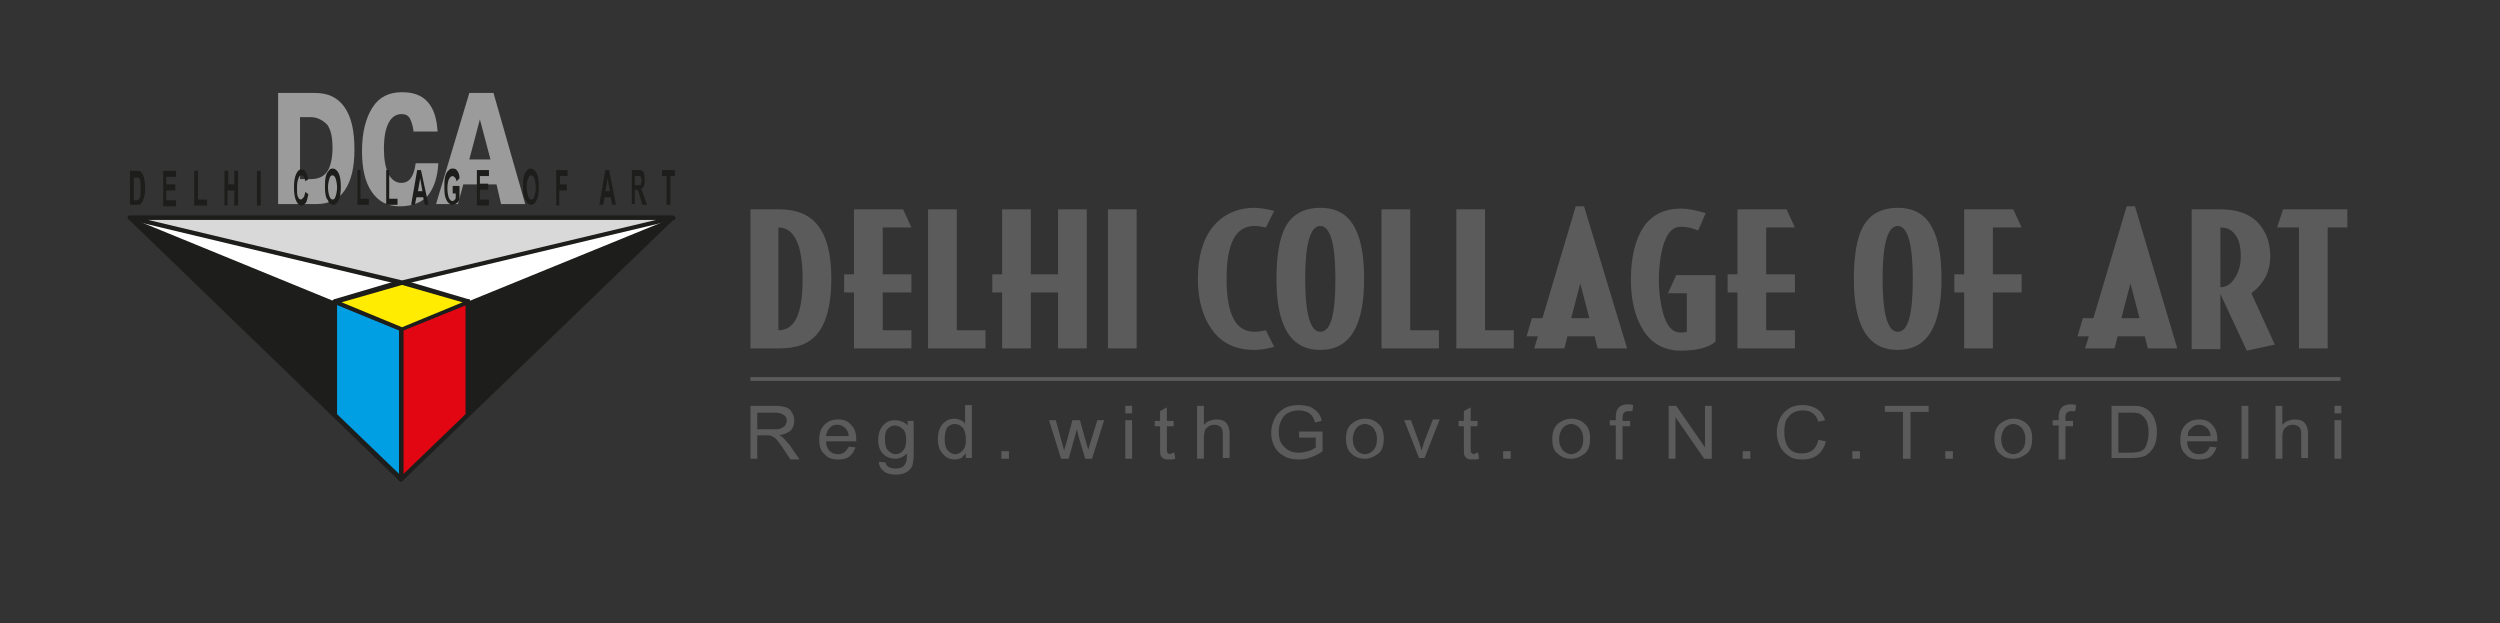
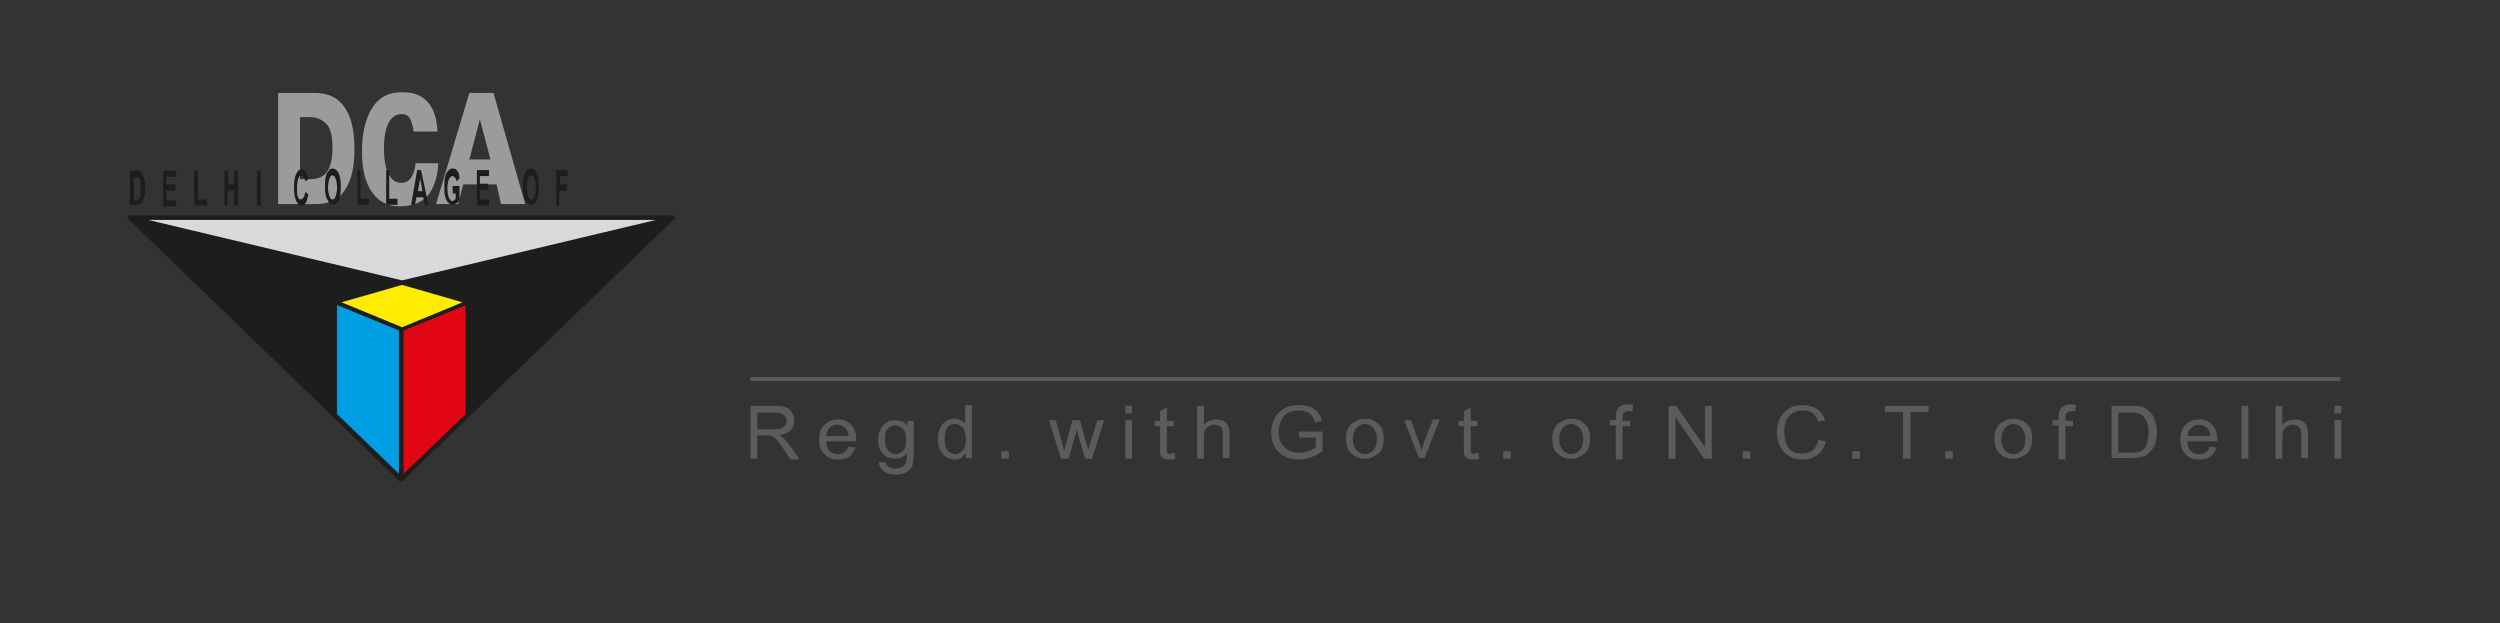
<svg xmlns="http://www.w3.org/2000/svg" version="1.1" id="Layer_1" x="0px" y="0px" viewBox="0 0 330.8 82.5" style="enable-background:new 0 0 330.8 82.5;" xml:space="preserve">
  <rect x="0" y="0" width="330.8" height="82.5" fill="#333333" stroke="none" />
  <style type="text/css">
	.st0{fill:#1D1D1B;}
	.st1{fill-rule:evenodd;clip-rule:evenodd;fill:#1D1D1B;}
	.st2{fill-rule:evenodd;clip-rule:evenodd;fill:#FFFFFF;}
	.st3{fill-rule:evenodd;clip-rule:evenodd;fill:#009EE2;}
	.st4{fill-rule:evenodd;clip-rule:evenodd;fill:#E20613;}
	.st5{fill-rule:evenodd;clip-rule:evenodd;fill:#9C9B9B;}
	.st6{fill-rule:evenodd;clip-rule:evenodd;fill:#FFEC00;}
	.st7{fill-rule:evenodd;clip-rule:evenodd;fill:#D9D9D9;}
	.st8{fill:#5B5B5B;}
</style>
  <g>
    <g>
      <path class="st0" d="M53.1,63.7L53.1,63.7C53.1,63.7,53.1,63.6,53.1,63.7C53.1,63.6,53.1,63.6,53.1,63.7L53.1,63.7    c-0.1,0-0.1,0-0.2,0h0c0,0,0,0,0,0c0,0,0,0,0,0c0,0,0,0,0,0c0,0,0,0,0,0L17,29c-0.1-0.1-0.1-0.2-0.1-0.3c0-0.1,0.1-0.2,0.3-0.2    h35.9c0,0,0,0,0,0h0h35.9c0.1,0,0.2,0.1,0.3,0.2c0,0.1,0,0.2-0.1,0.3L53.3,63.6c0,0,0,0-0.1,0c0,0,0,0,0,0c0,0,0,0,0,0    c0,0,0,0,0,0C53.3,63.6,53.3,63.6,53.1,63.7C53.2,63.6,53.2,63.6,53.1,63.7C53.2,63.6,53.2,63.6,53.1,63.7L53.1,63.7    C53.2,63.6,53.2,63.7,53.1,63.7z M17.9,29.1l35,33.6l0-33.6H17.9z M53.4,29.1l0,33.6l35-33.6H53.4z" />
    </g>
    <g>
      <polygon class="st1" points="17.2,28.8 53.1,28.8 53.1,63.4 89.1,28.8 53.1,28.8 53.1,63.4   " />
    </g>
    <g>
-       <polygon class="st2" points="17.2,28.8 89.1,28.8 53.1,43.5   " />
-     </g>
+       </g>
    <g>
      <polygon class="st3" points="44.4,39.9 53.1,43.5 53.1,63.4 44.4,54.9   " />
    </g>
    <g>
      <path class="st0" d="M53.1,63.7c-0.1,0-0.1,0-0.2-0.1l-8.8-8.5c-0.1-0.1-0.1-0.1-0.1-0.2v-15c0-0.1,0-0.2,0.1-0.2    c0.1-0.1,0.2-0.1,0.3,0l8.8,3.6c0.1,0,0.2,0.1,0.2,0.3l0,19.8c0,0.1-0.1,0.2-0.2,0.3C53.2,63.6,53.2,63.7,53.1,63.7z M44.6,54.8    l8.2,7.9l0-19l-8.2-3.4V54.8z" />
    </g>
    <g>
      <polygon class="st4" points="61.9,39.9 53.1,43.5 53.1,63.4 61.9,54.9   " />
    </g>
    <g>
      <path class="st0" d="M53.1,63.7c0,0-0.1,0-0.1,0c-0.1,0-0.2-0.1-0.2-0.3V43.5c0-0.1,0.1-0.2,0.2-0.3l8.8-3.6c0.1,0,0.2,0,0.3,0    c0.1,0.1,0.1,0.1,0.1,0.2v15c0,0.1,0,0.1-0.1,0.2l-8.8,8.5C53.3,63.6,53.2,63.7,53.1,63.7z M53.4,43.7v19l8.2-7.9V40.4L53.4,43.7z    " />
    </g>
    <g>
      <path class="st5" d="M36.8,27V12.3h4.9c1.7,0,3,0.6,3.9,1.9c0.9,1.3,1.3,3.1,1.3,5.6c0,2.3-0.4,4.1-1.3,5.4    c-0.8,1.2-2.1,1.8-3.7,1.8H36.8z M41.1,15.5h-1.4v8.2h1.4c1,0,1.7-0.3,2.2-1c0.4-0.6,0.7-1.7,0.7-3.1c0-1.4-0.2-2.4-0.7-3.1    C42.7,15.9,42,15.5,41.1,15.5z" />
    </g>
    <g>
      <path class="st5" d="M54.7,17.2c-0.1-0.7-0.3-1.2-0.5-1.6c-0.3-0.4-0.6-0.5-1.1-0.5c-0.7,0-1.3,0.4-1.7,1.2    c-0.4,0.8-0.6,1.9-0.6,3.4c0,1.4,0.2,2.5,0.6,3.3c0.4,0.8,1,1.2,1.7,1.2c0.5,0,1-0.2,1.3-0.7c0.3-0.4,0.5-1.1,0.6-1.9h3    c-0.1,1.9-0.6,3.3-1.4,4.3c-0.8,0.9-2.1,1.4-3.7,1.4c-1.6,0-2.8-0.6-3.7-1.9c-0.9-1.3-1.3-3.1-1.3-5.4c0-2.5,0.5-4.4,1.4-5.8    c0.9-1.4,2.2-2,3.9-2c1.5,0,2.6,0.4,3.4,1.3c0.8,0.9,1.2,2.2,1.3,3.9H54.7z" />
    </g>
    <g>
      <path class="st5" d="M60.6,27h-2.9l4.4-14.7h3.2L69.5,27h-3.2l-0.6-2.6h-4.4L60.6,27z M64.9,21.1l-1.4-5.3l-1.4,5.3H64.9z" />
    </g>
    <g>
      <polygon class="st6" points="44.4,39.9 53.1,43.5 62,39.9 53.1,37.4   " />
    </g>
    <g>
      <path class="st0" d="M53.1,43.8c0,0-0.1,0-0.1,0l-8.8-3.6c-0.1,0-0.2-0.2-0.2-0.3c0-0.1,0.1-0.2,0.2-0.3l8.8-2.6    c0.1,0,0.1,0,0.2,0l8.8,2.6c0.1,0,0.2,0.1,0.2,0.3c0,0.1-0.1,0.2-0.2,0.3l-8.8,3.6C53.2,43.8,53.2,43.8,53.1,43.8z M45.2,40l8,3.3    l8-3.3l-8-2.3L45.2,40z" />
    </g>
    <g>
      <polygon class="st7" points="17.2,28.8 89.1,28.8 53.1,37.4   " />
    </g>
    <g>
      <path class="st0" d="M53.1,37.7C53.1,37.7,53.1,37.7,53.1,37.7l-36-8.6c-0.1,0-0.2-0.2-0.2-0.3c0-0.1,0.1-0.2,0.3-0.2h71.9    c0.1,0,0.3,0.1,0.3,0.2c0,0.1-0.1,0.3-0.2,0.3L53.1,37.7C53.2,37.7,53.2,37.7,53.1,37.7z M19.6,29.1l33.6,8l33.6-8H19.6z" />
    </g>
    <g>
      <path class="st0" d="M34,27.2v-4.6h0.5v4.6H34z M29.7,27.2v-4.6h0.5v1.8H31v-1.8h0.5v4.6H31v-2h-0.9v2H29.7z M25.7,27.2v-4.6h0.5    v3.8h1.2v0.8H25.7z M21.6,27.2v-4.6h1.7v0.8H22v1h1.2v0.8H22v1.3h1.3v0.8H21.6z M17.7,23.4v3.1h0.3c0.1,0,0.3,0,0.3-0.1    c0.1,0,0.1-0.1,0.2-0.2c0-0.1,0.1-0.2,0.1-0.4c0-0.2,0-0.5,0-0.8c0-0.3,0-0.6,0-0.8c0-0.2-0.1-0.4-0.1-0.5    c-0.1-0.1-0.1-0.2-0.2-0.2c-0.1,0-0.2,0-0.4,0H17.7z M17.3,22.6h0.8c0.2,0,0.4,0,0.5,0.1c0.1,0.1,0.2,0.2,0.3,0.4    c0.1,0.2,0.2,0.4,0.2,0.7c0.1,0.3,0.1,0.7,0.1,1.1c0,0.4,0,0.7-0.1,1c-0.1,0.3-0.1,0.5-0.2,0.7c-0.1,0.2-0.2,0.3-0.3,0.4    c-0.1,0.1-0.3,0.1-0.5,0.1h-0.9V22.6z" />
    </g>
    <g>
      <path class="st0" d="M63.1,27.1v-4.6h1.6v0.8h-1.2v1h1.1v0.8h-1.1v1.3h1.2v0.8H63.1z M59.9,25.4v-0.8h0.9v1.8    c-0.1,0.2-0.2,0.4-0.4,0.5c-0.2,0.1-0.3,0.2-0.5,0.2c-0.2,0-0.4-0.1-0.6-0.3c-0.2-0.2-0.3-0.5-0.4-0.8c-0.1-0.4-0.1-0.8-0.1-1.3    c0-0.5,0-0.9,0.1-1.3c0.1-0.4,0.2-0.6,0.4-0.8c0.2-0.2,0.3-0.3,0.6-0.3c0.3,0,0.5,0.1,0.6,0.3c0.2,0.2,0.3,0.6,0.3,1L60.4,24    c0-0.2-0.1-0.4-0.2-0.5c-0.1-0.1-0.2-0.2-0.3-0.2c-0.2,0-0.3,0.1-0.5,0.4c-0.1,0.3-0.2,0.6-0.2,1.2c0,0.6,0.1,1,0.2,1.3    c0.1,0.2,0.3,0.4,0.4,0.4c0.1,0,0.2,0,0.3-0.1c0.1-0.1,0.2-0.2,0.2-0.3v-0.6H59.9z M55.9,25.3l-0.3-1.7l-0.3,1.7H55.9z M56.7,27.1    h-0.5l-0.2-1h-0.9l-0.2,1h-0.5l0.8-4.6h0.5L56.7,27.1z M51.1,27.1v-4.6h0.4v3.8h1.1v0.8H51.1z M47.3,27.1v-4.6h0.4v3.8h1.1v0.8    H47.3z M43.4,24.8c0,0.5,0.1,0.9,0.2,1.2c0.1,0.3,0.3,0.4,0.4,0.4c0.2,0,0.3-0.1,0.4-0.4c0.1-0.3,0.2-0.7,0.2-1.2    c0-0.5-0.1-0.9-0.2-1.2c-0.1-0.3-0.3-0.4-0.4-0.4c-0.2,0-0.3,0.1-0.4,0.4C43.5,23.9,43.4,24.3,43.4,24.8z M43,24.8    c0-0.5,0-1,0.1-1.4c0.1-0.4,0.2-0.6,0.4-0.8c0.1-0.2,0.3-0.3,0.5-0.3c0.3,0,0.6,0.2,0.8,0.6c0.2,0.4,0.3,1,0.3,1.8    c0,0.8-0.1,1.4-0.3,1.8c-0.2,0.4-0.4,0.6-0.7,0.6c-0.3,0-0.6-0.2-0.7-0.6C43.1,26.2,43,25.6,43,24.8z M40.4,25.4l0.4,0.3    c-0.1,0.5-0.2,0.9-0.3,1.1c-0.2,0.2-0.3,0.4-0.6,0.4c-0.3,0-0.5-0.2-0.7-0.6c-0.2-0.4-0.3-1-0.3-1.8c0-0.8,0.1-1.4,0.3-1.8    c0.2-0.4,0.4-0.6,0.7-0.6c0.2,0,0.4,0.1,0.6,0.4c0.1,0.2,0.2,0.5,0.3,0.9L40.4,24c0-0.2-0.1-0.4-0.2-0.6c-0.1-0.1-0.2-0.2-0.3-0.2    c-0.2,0-0.3,0.1-0.4,0.4c-0.1,0.2-0.2,0.6-0.2,1.2c0,0.6,0,1,0.1,1.2c0.1,0.2,0.2,0.4,0.4,0.4c0.1,0,0.2-0.1,0.3-0.2    C40.3,26,40.3,25.8,40.4,25.4z" />
    </g>
    <g>
      <path class="st0" d="M73.6,27.1v-4.6h1.5v0.8h-1v1.1h0.9v0.8H74v2H73.6z M69.7,24.8c0,0.5,0.1,0.9,0.2,1.2    c0.1,0.3,0.3,0.4,0.4,0.4c0.2,0,0.3-0.1,0.4-0.4c0.1-0.3,0.2-0.7,0.2-1.2c0-0.5-0.1-0.9-0.2-1.2c-0.1-0.3-0.3-0.4-0.4-0.4    c-0.2,0-0.3,0.1-0.4,0.4C69.7,23.9,69.7,24.3,69.7,24.8z M69.2,24.8c0-0.5,0-1,0.1-1.4c0.1-0.4,0.2-0.6,0.4-0.8    c0.1-0.2,0.3-0.3,0.5-0.3c0.3,0,0.6,0.2,0.8,0.6c0.2,0.4,0.3,1,0.3,1.8c0,0.8-0.1,1.4-0.3,1.8c-0.2,0.4-0.4,0.6-0.7,0.6    c-0.3,0-0.6-0.2-0.7-0.6C69.3,26.2,69.2,25.6,69.2,24.8z" />
    </g>
    <g>
-       <path class="st0" d="M88.2,27.1v-3.8h-0.6v-0.8h1.7v0.8h-0.6v3.8H88.2z M84,24.5h0.3c0.2,0,0.3,0,0.4,0c0.1,0,0.1-0.1,0.1-0.2    c0-0.1,0.1-0.2,0.1-0.4c0-0.1,0-0.3-0.1-0.4c0-0.1-0.1-0.2-0.1-0.2c0,0-0.2,0-0.4,0H84V24.5z M83.6,27.1v-4.6h0.9    c0.2,0,0.4,0,0.5,0.1c0.1,0.1,0.2,0.2,0.2,0.4c0.1,0.2,0.1,0.4,0.1,0.7c0,0.4,0,0.7-0.1,0.9c-0.1,0.2-0.2,0.4-0.4,0.4    c0.1,0.1,0.2,0.2,0.2,0.4c0.1,0.1,0.1,0.4,0.3,0.8l0.3,0.9H85l-0.3-1c-0.1-0.4-0.2-0.6-0.2-0.7c0-0.1-0.1-0.2-0.1-0.2    c0,0-0.1-0.1-0.2-0.1H84v1.9H83.6z M80.7,25.3l-0.3-1.7l-0.3,1.7H80.7z M81.5,27.1H81l-0.2-1H80l-0.2,1h-0.5l0.8-4.6h0.5    L81.5,27.1z" />
-     </g>
+       </g>
  </g>
  <g>
    <path class="st8" d="M308.9,60.7v-5.1h0.9v5.1H308.9z M308.9,54.7v-1h0.9v1H308.9z M301.1,60.7v-7h0.9v2.5c0.2-0.2,0.4-0.4,0.7-0.5   c0.3-0.1,0.6-0.2,0.9-0.2c0.6,0,1,0.1,1.3,0.4c0.3,0.3,0.5,0.8,0.5,1.5v3.2h-0.9v-3.2c0-0.4-0.1-0.8-0.3-0.9   c-0.2-0.2-0.5-0.3-0.8-0.3c-0.4,0-0.7,0.1-1,0.4c-0.3,0.2-0.4,0.7-0.4,1.3v2.8H301.1z M296.6,60.7v-7h0.9v7H296.6z M289.5,57.7h3   c0-0.4-0.2-0.8-0.4-1c-0.3-0.3-0.7-0.5-1.1-0.5c-0.4,0-0.7,0.1-1,0.4C289.6,56.9,289.5,57.2,289.5,57.7z M292.4,59.1l0.9,0.1   c-0.2,0.5-0.4,0.9-0.8,1.2c-0.4,0.3-0.9,0.4-1.5,0.4c-0.8,0-1.4-0.2-1.8-0.7c-0.5-0.4-0.7-1.1-0.7-1.9c0-0.9,0.2-1.5,0.7-2   c0.5-0.5,1.1-0.7,1.8-0.7c0.7,0,1.3,0.2,1.7,0.7c0.5,0.5,0.7,1.1,0.7,2l0,0.2h-4c0,0.6,0.2,1,0.5,1.3c0.3,0.3,0.7,0.4,1.1,0.4   C291.7,60.1,292.2,59.7,292.4,59.1z M280.3,59.9h1.6c0.6,0,1.1-0.1,1.4-0.2c0.3-0.2,0.6-0.4,0.7-0.8c0.2-0.5,0.3-1,0.3-1.7   c0-0.7-0.1-1.3-0.4-1.7c-0.2-0.4-0.6-0.7-0.9-0.8c-0.3-0.1-0.7-0.1-1.2-0.1h-1.5V59.9z M279.4,60.7v-7h2.5c0.6,0,1.1,0,1.4,0.1   c0.4,0.1,0.8,0.3,1.1,0.6c0.3,0.3,0.6,0.7,0.7,1.1c0.2,0.5,0.3,1,0.3,1.6c0,0.8-0.1,1.5-0.4,2c-0.3,0.6-0.7,0.9-1.1,1.2   c-0.5,0.2-1.1,0.3-1.8,0.3H279.4z M272.4,60.7v-4.4h-0.8v-0.7h0.8v-0.5c0-0.4,0.1-0.7,0.2-0.9c0.1-0.2,0.3-0.4,0.5-0.5   c0.2-0.1,0.5-0.2,0.8-0.2c0.3,0,0.5,0,0.8,0.1l-0.1,0.8c-0.2,0-0.4,0-0.5,0c-0.3,0-0.5,0.1-0.6,0.2c-0.1,0.1-0.2,0.3-0.2,0.6v0.5h1   v0.7h-1v4.4H272.4z M264.8,58.1c0,0.7,0.2,1.1,0.5,1.5c0.3,0.3,0.7,0.5,1.1,0.5c0.4,0,0.8-0.2,1.1-0.5c0.3-0.3,0.5-0.8,0.5-1.5   c0-0.7-0.2-1.1-0.5-1.5c-0.3-0.3-0.7-0.5-1.1-0.5c-0.4,0-0.8,0.2-1.1,0.5C265,57,264.8,57.5,264.8,58.1z M263.9,58.1   c0-0.9,0.2-1.5,0.7-2c0.5-0.4,1.1-0.7,1.8-0.7c0.7,0,1.3,0.2,1.8,0.7c0.5,0.4,0.7,1.1,0.7,1.9c0,0.9-0.2,1.6-0.7,2   c-0.5,0.4-1.1,0.7-1.8,0.7c-0.7,0-1.3-0.2-1.8-0.7C264.2,59.7,263.9,59,263.9,58.1z M257.4,60.7v-1h1v1H257.4z M251.8,60.7v-6.2   h-2.4v-0.8h5.8v0.8h-2.4v6.2H251.8z M245.1,60.7v-1h1v1H245.1z M240.6,58.2l1,0.2c-0.2,0.8-0.6,1.4-1.1,1.8c-0.5,0.4-1.2,0.6-2,0.6   c-0.7,0-1.3-0.1-1.7-0.4c-0.5-0.3-0.9-0.7-1.2-1.2c-0.3-0.6-0.5-1.2-0.5-2c0-0.8,0.2-1.4,0.5-2c0.3-0.5,0.7-0.9,1.2-1.2   c0.5-0.3,1.1-0.4,1.8-0.4c0.7,0,1.3,0.2,1.8,0.5c0.5,0.3,0.9,0.9,1.1,1.5l-0.9,0.2c-0.3-1-1-1.5-2-1.5c-0.5,0-0.9,0.1-1.3,0.3   c-0.4,0.2-0.6,0.5-0.9,0.9c-0.2,0.4-0.3,0.9-0.3,1.6c0,1,0.2,1.7,0.6,2.2c0.4,0.5,1,0.7,1.7,0.7c0.5,0,1-0.1,1.4-0.4   C240.2,59.3,240.5,58.8,240.6,58.2z M230.6,60.7v-1h1v1H230.6z M220.8,60.7v-7h1l3.8,5.5v-5.5h0.9v7h-1l-3.8-5.5v5.5H220.8z    M213.8,60.7v-4.4H213v-0.7h0.8v-0.5c0-0.4,0.1-0.7,0.2-0.9c0.1-0.2,0.3-0.4,0.5-0.5c0.2-0.1,0.5-0.2,0.8-0.2c0.3,0,0.5,0,0.8,0.1   l-0.1,0.8c-0.2,0-0.4,0-0.5,0c-0.3,0-0.5,0.1-0.6,0.2c-0.1,0.1-0.2,0.3-0.2,0.6v0.5h1v0.7h-1v4.4H213.8z M206.3,58.1   c0,0.7,0.2,1.1,0.5,1.5c0.3,0.3,0.7,0.5,1.1,0.5c0.4,0,0.8-0.2,1.1-0.5c0.3-0.3,0.5-0.8,0.5-1.5c0-0.7-0.2-1.1-0.5-1.5   c-0.3-0.3-0.7-0.5-1.1-0.5c-0.4,0-0.8,0.2-1.1,0.5C206.5,57,206.3,57.5,206.3,58.1z M205.4,58.1c0-0.9,0.2-1.5,0.7-2   c0.5-0.4,1.1-0.7,1.8-0.7c0.7,0,1.3,0.2,1.8,0.7c0.5,0.4,0.7,1.1,0.7,1.9c0,0.9-0.2,1.6-0.7,2c-0.5,0.4-1.1,0.7-1.8,0.7   c-0.7,0-1.3-0.2-1.8-0.7C205.6,59.7,205.4,59,205.4,58.1z M198.9,60.7v-1h1v1H198.9z M195.6,59.9l0.1,0.8c-0.2,0.1-0.5,0.1-0.7,0.1   c-0.3,0-0.6,0-0.8-0.1c-0.2-0.1-0.3-0.2-0.4-0.4c-0.1-0.2-0.1-0.5-0.1-1v-2.9h-0.7v-0.7h0.7v-1.3l0.9-0.5v1.8h0.9v0.7h-0.9v3   c0,0.3,0,0.5,0.1,0.5c0.1,0.1,0.2,0.2,0.4,0.2C195.3,59.9,195.4,59.9,195.6,59.9z M187.8,60.7l-2-5.1h0.9l1.1,3   c0.1,0.3,0.2,0.7,0.3,1c0.1-0.3,0.2-0.6,0.3-1l1.2-3.1h0.9l-2,5.1H187.8z M179,58.1c0,0.7,0.2,1.1,0.5,1.5c0.3,0.3,0.7,0.5,1.1,0.5   c0.4,0,0.8-0.2,1.1-0.5c0.3-0.3,0.5-0.8,0.5-1.5c0-0.7-0.2-1.1-0.5-1.5c-0.3-0.3-0.7-0.5-1.1-0.5c-0.4,0-0.8,0.2-1.1,0.5   C179.2,57,179,57.5,179,58.1z M178.1,58.1c0-0.9,0.2-1.5,0.7-2c0.5-0.4,1.1-0.7,1.8-0.7c0.7,0,1.3,0.2,1.8,0.7   c0.5,0.4,0.7,1.1,0.7,1.9c0,0.9-0.2,1.6-0.7,2c-0.5,0.4-1.1,0.7-1.8,0.7c-0.7,0-1.3-0.2-1.8-0.7C178.4,59.7,178.1,59,178.1,58.1z    M171.9,57.9v-0.8h3.1v2.6c-0.5,0.4-1,0.6-1.5,0.8c-0.5,0.2-1,0.3-1.6,0.3c-0.7,0-1.4-0.1-1.9-0.4c-0.6-0.3-1-0.7-1.3-1.2   c-0.3-0.5-0.5-1.2-0.5-1.9c0-0.8,0.2-1.4,0.5-2c0.3-0.6,0.8-1,1.3-1.3c0.5-0.3,1.2-0.4,1.9-0.4c0.5,0,1,0.1,1.4,0.2   c0.4,0.2,0.7,0.4,1,0.7c0.3,0.3,0.5,0.7,0.6,1.2l-0.9,0.2c-0.1-0.4-0.3-0.7-0.4-0.9c-0.2-0.2-0.4-0.4-0.7-0.5   c-0.3-0.1-0.6-0.2-1-0.2c-0.5,0-1,0.1-1.4,0.3c-0.4,0.2-0.7,0.5-0.9,0.9c-0.2,0.4-0.4,0.9-0.4,1.6c0,0.9,0.2,1.6,0.8,2.1   c0.5,0.5,1.1,0.7,1.9,0.7c0.4,0,0.8-0.1,1.2-0.2c0.4-0.1,0.7-0.3,1-0.5v-1.3H171.9z M158.4,60.7v-7h0.9v2.5   c0.2-0.2,0.4-0.4,0.7-0.5c0.3-0.1,0.6-0.2,0.9-0.2c0.6,0,1,0.1,1.3,0.4c0.3,0.3,0.5,0.8,0.5,1.5v3.2h-0.9v-3.2   c0-0.4-0.1-0.8-0.3-0.9c-0.2-0.2-0.5-0.3-0.8-0.3c-0.4,0-0.7,0.1-1,0.4c-0.3,0.2-0.4,0.7-0.4,1.3v2.8H158.4z M155.4,59.9l0.1,0.8   c-0.2,0.1-0.5,0.1-0.7,0.1c-0.3,0-0.6,0-0.8-0.1c-0.2-0.1-0.3-0.2-0.4-0.4c-0.1-0.2-0.1-0.5-0.1-1v-2.9h-0.7v-0.7h0.7v-1.3l0.9-0.5   v1.8h0.9v0.7h-0.9v3c0,0.3,0,0.5,0.1,0.5c0.1,0.1,0.2,0.2,0.4,0.2C155.1,59.9,155.2,59.9,155.4,59.9z M148.9,60.7v-5.1h0.9v5.1   H148.9z M148.9,54.7v-1h0.9v1H148.9z M140.4,60.7l-1.6-5.1h0.9l0.8,2.9l0.3,1.1l0.3-1l0.8-3h1l0.8,2.9l0.3,1l0.3-1l0.9-2.9h0.9   l-1.6,5.1h-0.9l-0.9-3l-0.2-0.9l-1.1,3.9H140.4z M132.5,60.7v-1h1v1H132.5z M125,58.1c0,0.7,0.1,1.1,0.4,1.5c0.3,0.3,0.6,0.5,1,0.5   c0.4,0,0.7-0.2,1-0.5c0.3-0.3,0.4-0.8,0.4-1.4c0-0.7-0.1-1.2-0.4-1.6c-0.3-0.3-0.6-0.5-1.1-0.5c-0.4,0-0.7,0.2-1,0.5   C125.1,57,125,57.5,125,58.1z M127.8,60.7V60c-0.2,0.2-0.4,0.4-0.6,0.6c-0.3,0.1-0.5,0.2-0.8,0.2c-0.6,0-1.2-0.2-1.6-0.7   c-0.5-0.5-0.7-1.1-0.7-2c0-0.6,0.1-1.1,0.3-1.5c0.2-0.4,0.5-0.7,0.8-0.9c0.3-0.2,0.7-0.3,1.1-0.3c0.3,0,0.6,0.1,0.8,0.2   c0.3,0.1,0.5,0.3,0.6,0.5v-2.5h0.9v7H127.8z M117.1,58.1c0,0.7,0.1,1.2,0.4,1.5c0.3,0.3,0.6,0.5,1,0.5c0.4,0,0.8-0.2,1-0.5   c0.3-0.3,0.4-0.8,0.4-1.4c0-0.6-0.1-1.1-0.4-1.4c-0.3-0.3-0.7-0.5-1.1-0.5c-0.4,0-0.7,0.2-1,0.5C117.2,57,117.1,57.4,117.1,58.1z    M116.3,61.1l0.9,0.1c0,0.3,0.2,0.5,0.4,0.6c0.2,0.1,0.5,0.2,0.9,0.2c0.4,0,0.7-0.1,0.9-0.2c0.2-0.1,0.4-0.4,0.5-0.7   c0.1-0.2,0.1-0.6,0.1-1.1c-0.2,0.2-0.4,0.4-0.7,0.5c-0.2,0.1-0.5,0.2-0.8,0.2c-0.6,0-1.2-0.2-1.6-0.6c-0.5-0.5-0.7-1.1-0.7-1.9   c0-0.5,0.1-1,0.3-1.4c0.2-0.4,0.5-0.7,0.8-0.9c0.3-0.2,0.7-0.3,1.2-0.3c0.3,0,0.6,0.1,0.9,0.2c0.3,0.1,0.5,0.3,0.7,0.5v-0.6h0.8V60   c0,0.8-0.1,1.3-0.2,1.7c-0.2,0.3-0.4,0.6-0.8,0.8c-0.4,0.2-0.8,0.3-1.3,0.3c-0.7,0-1.2-0.1-1.6-0.4C116.5,62,116.3,61.6,116.3,61.1   z M109.3,57.7h3c0-0.4-0.2-0.8-0.4-1c-0.3-0.3-0.7-0.5-1.1-0.5c-0.4,0-0.7,0.1-1,0.4C109.5,56.9,109.4,57.2,109.3,57.7z    M112.3,59.1l0.9,0.1c-0.2,0.5-0.4,0.9-0.8,1.2c-0.4,0.3-0.9,0.4-1.5,0.4c-0.8,0-1.4-0.2-1.8-0.7c-0.5-0.4-0.7-1.1-0.7-1.9   c0-0.9,0.2-1.5,0.7-2c0.5-0.5,1.1-0.7,1.8-0.7c0.7,0,1.3,0.2,1.7,0.7c0.5,0.5,0.7,1.1,0.7,2l0,0.2h-4c0,0.6,0.2,1,0.5,1.3   c0.3,0.3,0.7,0.4,1.1,0.4C111.6,60.1,112,59.7,112.3,59.1z M100.2,56.8h2.1c0.5,0,0.8,0,1-0.1c0.2-0.1,0.4-0.2,0.6-0.4   c0.1-0.2,0.2-0.4,0.2-0.6c0-0.4-0.1-0.6-0.4-0.8c-0.3-0.2-0.7-0.3-1.2-0.3h-2.3V56.8z M99.3,60.7v-7h3.2c0.7,0,1.2,0.1,1.5,0.2   c0.3,0.1,0.6,0.3,0.8,0.7c0.2,0.3,0.3,0.7,0.3,1.1c0,0.5-0.2,1-0.5,1.3c-0.4,0.3-0.9,0.5-1.5,0.6c0.3,0.1,0.5,0.3,0.6,0.4   c0.3,0.3,0.5,0.6,0.8,0.9l1.3,1.9h-1.2l-1-1.5c-0.4-0.6-0.7-1-0.9-1.2c-0.2-0.2-0.4-0.3-0.6-0.4c-0.2-0.1-0.4-0.1-0.8-0.1h-1.1v3.1   H99.3z" />
    <g>
      <rect x="99.3" y="49.9" class="st8" width="210.4" height="0.5" />
    </g>
-     <path class="st8" d="M310.7,30.1h-2.7v16h-3.8v-16h-2.9l0.8-2.4h8.5V30.1z M296.5,33.9c0-1.2-0.2-2.1-0.7-2.8c-0.5-0.7-1.1-1-2-1   V38c0.8,0,1.4-0.4,1.9-1.2C296.2,36.1,296.5,35.1,296.5,33.9z M301,45.6l-3.7,0.8l-3.5-7.5v7.3h-3.8V27.7h3.8c2.2,0,3.9,0.6,5,1.8   c1,1.1,1.6,2.5,1.6,4.4c0,2-0.8,3.6-2.5,4.9L301,45.6z M283.1,42.1l-1.2-4.6l-1.2,4.6H283.1z M288.1,46.1h-3.9l-0.4-1.6h-3.6   l-0.4,1.6h-3.9l0.5-1.6h-1.5l0.7-2.4h1.4l4.4-14.8h1.1L288.1,46.1z M267.5,38.7h-3.8v7.4h-3.8v-7.4h-1.3v-2.4h1.3v-8.6h6.5l1.1,2.4   h-3.8v6.2h3.8V38.7z M253.1,36.9c0-4.7-0.7-7-2-7c-1.3,0-2,2.3-2,7c0,4.7,0.7,7,2,7C252.5,43.9,253.1,41.6,253.1,36.9z M256.9,36.9   c0,6.3-1.9,9.4-5.8,9.4c-3.9,0-5.8-3.1-5.8-9.4c0-3,0.4-5.3,1.1-6.7c0.9-1.8,2.5-2.7,4.7-2.7c2.2,0,3.7,0.9,4.6,2.7   C256.5,31.7,256.9,33.9,256.9,36.9z M237.5,46.1h-7.6v-7.4h-1.3v-2.4h1.3v-8.6h6.5l1.1,2.4h-3.8v6.2h3.8v2.4h-3.8v5h3.8V46.1z    M227,45.2c-0.9,0.8-2.5,1.2-4.6,1.2c-2.1,0-3.8-0.9-4.9-2.6c-1.1-1.7-1.7-3.9-1.7-6.8c0-3,0.6-5.4,1.7-7c1.1-1.6,2.8-2.4,4.9-2.4   c0.9,0,2,0.2,3.3,0.6l-1,2.3c-0.7-0.3-1.4-0.5-2.3-0.5c-1,0-1.7,0.7-2.2,2.1c-0.4,1.2-0.7,2.9-0.7,4.9c0,2,0.3,3.6,0.7,4.9   c0.5,1.4,1.2,2.1,2.1,2.1c0.2,0,0.5,0,0.9-0.1v-5.1h-2.5l1.1-2.4h5.2V45.2z M210.3,42.1l-1.2-4.6l-1.2,4.6H210.3z M215.3,46.1h-3.9   l-0.4-1.6h-3.6l-0.4,1.6H203l0.5-1.6H202l0.7-2.4h1.4l4.4-14.8h1.1L215.3,46.1z M200.3,46.1h-7.6V27.7h3.8v16h3.8V46.1z    M190.4,46.1h-7.6V27.7h3.8v16h3.8V46.1z M176.7,36.9c0-4.7-0.7-7-2-7c-1.3,0-2,2.3-2,7c0,4.7,0.7,7,2,7   C176.1,43.9,176.7,41.6,176.7,36.9z M180.5,36.9c0,6.3-1.9,9.4-5.8,9.4c-3.9,0-5.8-3.1-5.8-9.4c0-3,0.4-5.3,1.1-6.7   c0.9-1.8,2.5-2.7,4.7-2.7c2.2,0,3.7,0.9,4.6,2.7C180.1,31.7,180.5,33.9,180.5,36.9z M168.6,45.9c-1.2,0.3-2,0.4-2.6,0.4   c-2.4,0-4.2-0.8-5.5-2.5c-1.3-1.7-2-4-2-6.9c0-3,0.7-5.3,2-6.9c1.3-1.6,3.2-2.5,5.5-2.5c0.5,0,1.4,0.1,2.6,0.4l-1.1,2.2   c-0.5-0.1-1-0.2-1.5-0.2c-2.5,0-3.7,2.3-3.7,7c0,4.7,1.2,7,3.7,7c0.5,0,1-0.1,1.5-0.2L168.6,45.9z M150.4,46.1h-3.8V27.7h3.8V46.1z    M143.8,46.1H140v-7.4h-3.6v7.4h-3.8v-7.4h-1.3v-2.4h1.3v-8.6h3.8v8.6h3.6v-8.6h3.8V46.1z M130.4,46.1h-7.6V27.7h3.8v16h3.8V46.1z    M120.6,46.1H113v-7.4h-1.3v-2.4h1.3v-8.6h6.5l1.1,2.4h-3.8v6.2h3.8v2.4h-3.8v5h3.8V46.1z M106.2,36.9c0-4.5-1.1-6.8-3.2-6.8v13.6   C105.2,43.7,106.2,41.5,106.2,36.9z M110,36.9c0,3.3-0.6,5.7-1.8,7.2c-1.1,1.4-2.8,2-5.1,2h-3.8V27.7h3.8c2.3,0,4,0.7,5.1,2.1   C109.4,31.3,110,33.6,110,36.9z" />
  </g>
</svg>